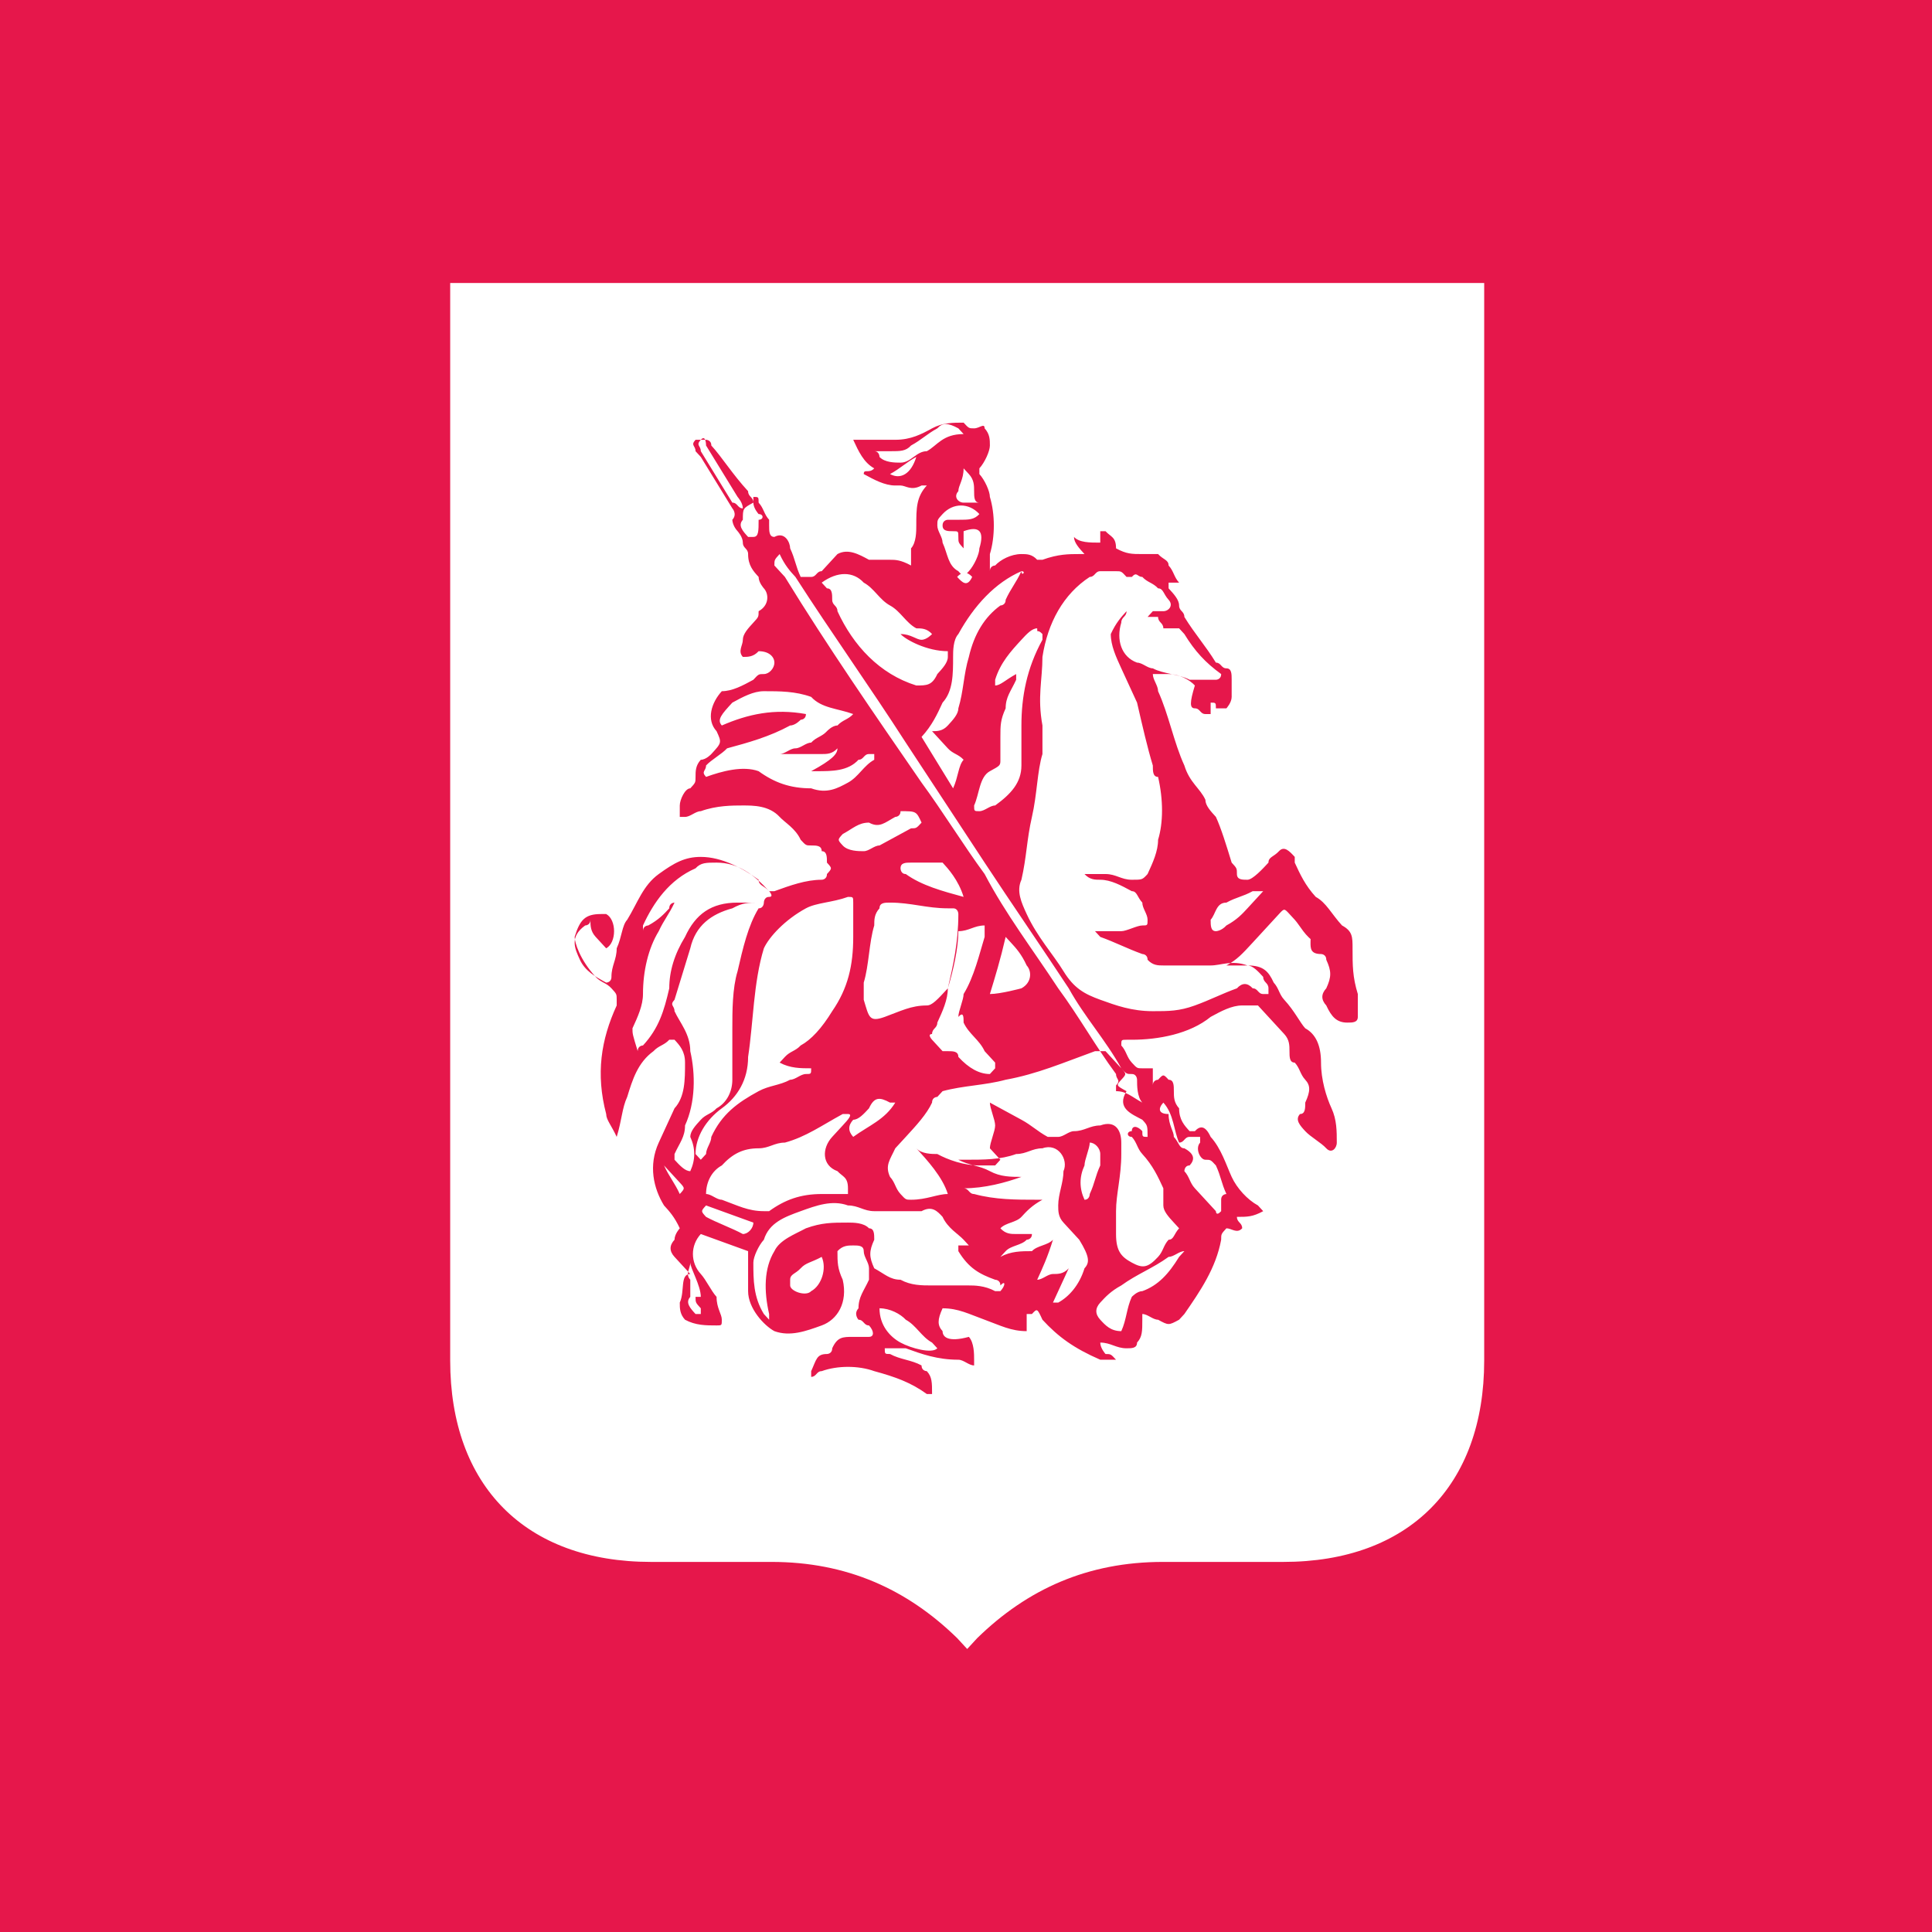
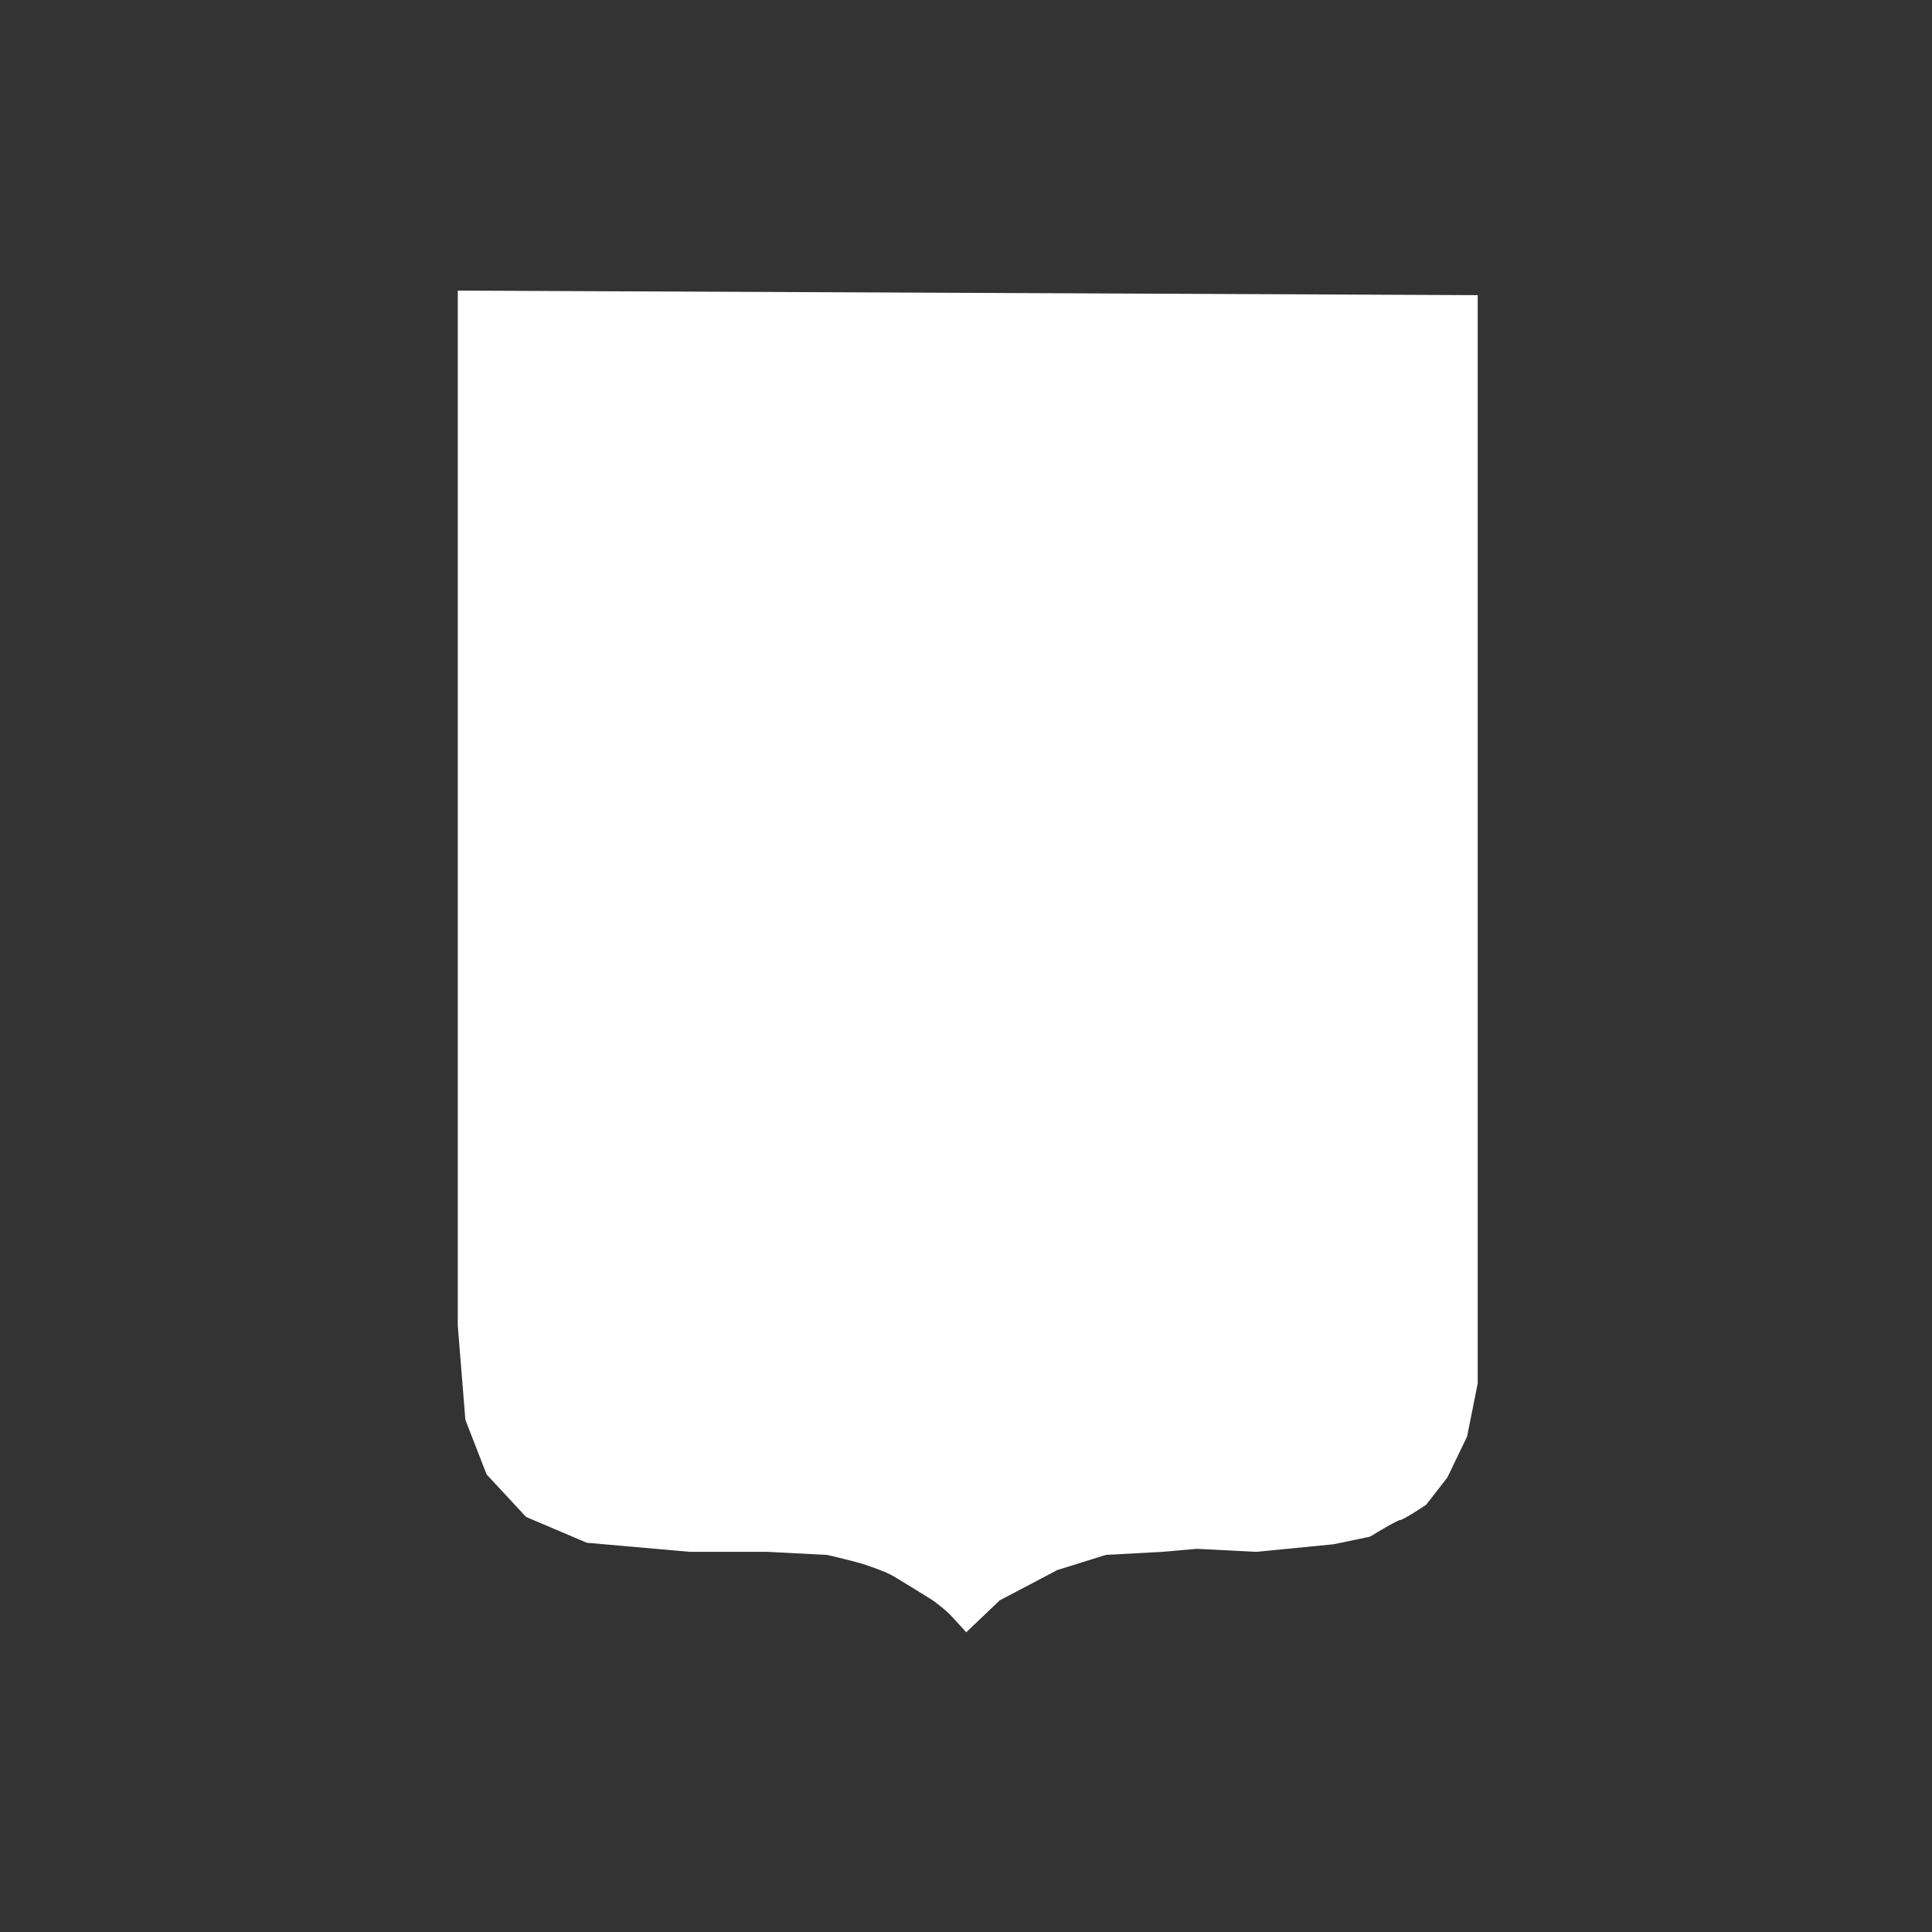
<svg xmlns="http://www.w3.org/2000/svg" width="512" height="512" viewBox="0 0 512 512" fill="none">
  <rect x="0" y="0" width="512" height="512" fill="#333333" stroke="none" />
  <g clip-path="url(#clip0_59_3286)">
-     <path d="M512 0H0V512H512V0Z" fill="#E6174B" />
    <path d="M121.317 351.327V77.012L391.61 78.218V348.11V366.611L388.795 380.69L383.566 391.55L377.935 398.79C375.924 400.13 371.741 402.811 371.097 402.811C370.454 402.811 365.466 405.761 363.053 407.236L353.4 409.247L332.886 411.258L317.2 410.454L307.949 411.258L293.066 412.063L280.195 416.085L264.91 424.13L256.062 432.576C254.855 431.235 252.281 428.393 251.637 427.75C250.833 426.945 248.42 424.934 247.213 424.13C246.006 423.325 238.766 418.901 236.755 417.694C234.744 416.487 229.918 414.878 228.711 414.477L228.71 414.476C227.504 414.074 219.46 412.063 219.057 412.063C218.736 412.063 208.466 411.527 203.37 411.258H182.857L155.506 408.845L139.417 402.007L128.96 390.745L123.329 376.265L121.317 351.327Z" fill="white" />
-     <path d="M119.306 360.561C119.306 393.733 139.259 413.924 172.514 413.924H204.439C224.391 413.924 240.354 421.136 253.656 434.115L256.316 437L258.976 434.115C272.279 421.136 288.241 413.924 308.193 413.924H340.118C373.373 413.924 393.326 393.733 393.326 360.561V75H119.306V360.561ZM124.627 80.769H389.336V359.12C389.336 389.406 372.043 406.713 341.449 406.713H309.524C288.241 406.713 270.949 413.924 257.647 426.904C243.014 413.924 227.051 406.713 205.769 406.713H172.514C141.92 406.713 124.627 389.406 124.627 359.12V80.769Z" fill="white" />
-     <path d="M157.86 258.886C159.253 260.401 160.646 260.401 162.039 261.915C163.432 263.429 163.432 263.429 163.432 264.943C163.432 264.943 163.432 264.943 163.432 266.457C159.253 275.544 157.86 284.628 160.646 295.228C160.646 296.743 162.039 298.257 163.432 301.285C164.824 296.743 164.824 293.714 166.218 290.686C167.611 286.143 169.003 281.6 173.182 278.571C174.576 277.057 175.968 277.057 177.361 275.544C177.361 275.544 177.361 275.544 178.754 275.544C180.147 277.057 181.54 278.571 181.54 281.6C181.54 286.143 181.54 290.685 178.754 293.714C177.361 296.743 175.968 299.771 174.576 302.8C171.79 308.856 173.182 314.913 175.968 319.456C177.361 320.971 178.754 322.485 180.147 325.513C180.147 325.513 178.754 327.028 178.754 328.542C177.361 330.056 177.361 331.57 178.754 333.085L180.147 334.599C181.54 336.113 181.54 336.113 182.932 337.627C180.147 337.627 181.54 342.17 180.147 345.199C180.147 346.713 180.147 348.227 181.54 349.741C184.326 351.255 187.112 351.255 189.898 351.255C191.29 351.255 191.29 351.255 191.29 349.741C191.29 348.227 189.898 346.713 189.898 343.684C188.505 342.17 187.112 339.142 185.719 337.627C182.932 334.599 182.932 330.056 185.719 327.028C189.898 328.542 194.077 330.056 198.255 331.57V333.085C198.255 336.113 198.255 339.142 198.255 342.17C198.255 346.713 202.435 351.255 205.22 352.77C209.398 354.284 213.577 352.77 217.756 351.255C221.935 349.741 224.72 345.199 223.328 339.142C221.935 336.113 221.935 334.599 221.935 331.57C223.328 330.056 224.72 330.056 226.114 330.056C227.507 330.056 228.899 330.056 228.899 331.57C228.899 333.085 230.293 334.599 230.293 336.113C230.293 337.627 230.293 337.627 230.293 339.142C228.899 342.17 227.507 343.684 227.507 346.713C226.114 348.227 227.507 349.741 227.507 349.741C228.899 349.741 228.899 351.255 230.293 351.255C231.685 352.77 231.685 354.284 230.293 354.284C228.899 354.284 227.507 354.284 226.114 354.284C223.328 354.284 221.935 354.284 220.542 357.312C220.542 358.827 219.149 358.827 219.149 358.827C216.363 358.827 216.363 360.341 214.97 363.369V364.883C216.363 364.883 216.363 363.369 217.756 363.369C221.935 361.855 227.507 361.855 231.685 363.369C237.257 364.883 241.436 366.398 245.615 369.427C245.615 369.427 245.615 369.427 247.007 369.427C247.007 366.398 247.007 364.883 245.615 363.369C245.615 363.369 244.223 363.369 244.223 361.855C241.436 360.341 238.65 360.341 235.865 358.827C234.472 358.827 234.471 358.827 234.471 357.312C235.865 357.312 238.65 357.312 240.043 357.312C244.223 358.827 248.401 360.341 253.973 360.341C255.365 360.341 256.758 361.855 258.151 361.855V360.341C258.151 358.827 258.151 355.798 256.758 354.284C251.186 355.798 249.793 354.284 249.793 352.77C248.401 351.255 248.401 349.741 249.793 346.713C253.973 346.713 256.758 348.227 260.937 349.741C265.115 351.255 267.902 352.77 272.081 352.77C272.081 351.255 272.081 349.741 272.081 348.227H273.473C274.866 346.713 274.866 346.713 276.259 349.741C280.438 354.284 284.616 357.312 291.581 360.341C292.974 360.341 294.367 360.341 295.761 360.341C294.367 358.827 294.367 358.827 292.974 358.827C292.974 358.827 291.581 357.312 291.581 355.798C294.367 355.798 295.761 357.312 298.545 357.312C299.939 357.312 301.332 357.312 301.332 355.798C302.725 354.284 302.725 352.77 302.725 349.741V348.227C304.118 348.227 305.511 349.741 306.903 349.741C309.69 351.255 309.69 351.255 312.475 349.741C312.475 349.741 312.475 349.741 313.869 348.227C318.047 342.17 322.226 336.113 323.619 328.542C323.619 327.028 323.619 327.028 325.011 325.513C326.404 325.513 327.798 327.028 329.191 325.513C329.191 323.999 327.798 323.999 327.798 322.485C330.583 322.485 331.977 322.485 334.762 320.971C334.762 320.971 334.762 320.971 333.369 319.456C330.583 317.942 327.798 314.913 326.404 311.885C325.011 308.856 323.619 304.314 320.833 301.285C319.44 298.257 318.047 298.257 316.653 299.771C316.653 299.771 316.653 299.771 315.261 299.771C313.869 298.257 312.475 296.743 312.475 293.714C311.083 292.2 311.083 290.685 311.083 289.172C311.083 287.657 311.083 286.143 309.69 286.143C308.297 284.628 308.297 284.628 306.903 286.143C306.903 286.143 305.511 286.143 305.511 287.657C305.511 286.143 305.511 284.628 305.511 283.114C304.118 283.114 304.118 283.114 302.725 283.114C301.332 283.114 301.332 283.114 299.939 281.6C298.545 280.086 298.545 278.571 297.153 277.057C297.153 275.544 297.153 275.544 298.545 275.544C298.545 275.544 298.545 275.544 299.939 275.544C306.903 275.544 315.261 274.029 320.833 269.486C323.619 267.972 326.404 266.457 329.191 266.457C330.583 266.457 331.977 266.457 333.369 266.457C336.156 269.486 337.548 271 340.334 274.029C341.727 275.544 341.727 277.057 341.727 278.571C341.727 280.086 341.727 281.6 343.12 281.6C344.513 283.114 344.513 284.628 345.906 286.143C347.299 287.657 347.299 289.172 345.906 292.2C345.906 293.714 345.906 295.228 344.513 295.228C343.12 296.743 344.513 298.257 345.906 299.771C347.299 301.285 350.084 302.8 351.477 304.314C352.87 305.828 354.263 304.314 354.263 302.8C354.263 299.771 354.263 296.743 352.87 293.714C351.477 290.685 350.085 286.143 350.085 281.6C350.085 277.057 348.691 274.029 345.906 272.514C344.513 271 343.12 267.973 340.334 264.943C338.941 263.429 338.941 261.915 337.548 260.401C336.156 257.372 334.762 255.858 330.583 255.858C329.191 255.858 327.798 255.858 326.404 255.858H325.011C327.798 254.344 329.191 252.829 331.977 249.801C334.762 246.773 336.156 245.258 338.941 242.23C340.334 240.716 340.334 240.716 341.727 242.23L343.12 243.744C344.513 245.258 345.906 248.287 348.691 249.801C347.299 246.773 347.299 248.287 347.299 249.801C347.299 251.315 347.299 252.829 350.085 252.829C350.085 252.829 351.477 252.829 351.477 254.344C352.87 257.372 352.87 258.886 351.477 261.915C350.084 263.429 350.084 264.943 351.477 266.457C352.87 269.486 354.263 271 357.049 271C358.441 271 359.835 271 359.835 269.486C359.835 267.972 359.835 266.457 359.835 263.429C358.441 258.886 358.441 255.858 358.441 251.315C358.441 248.287 358.441 246.773 355.656 245.258C352.87 242.23 351.477 239.201 348.691 237.686C345.906 234.659 344.513 231.629 343.12 228.602V227.088C341.727 225.573 340.334 224.058 338.941 225.573C337.548 227.088 336.156 227.088 336.156 228.602C334.762 230.115 331.977 233.145 330.583 233.145C329.191 233.145 327.798 233.145 327.798 231.629C327.798 230.115 327.798 230.115 326.404 228.602C325.011 224.058 323.619 219.516 322.226 216.487C320.833 214.973 319.44 213.459 319.44 211.945C318.047 208.916 315.261 207.402 313.869 202.859C311.083 196.802 309.69 189.231 306.903 183.174C306.903 181.66 305.511 180.146 305.511 178.631C306.903 178.631 308.297 178.631 309.69 178.631C312.475 178.631 315.261 180.146 316.653 181.66C315.261 186.203 315.261 187.717 316.653 187.717C318.047 187.717 318.047 189.231 319.44 189.231H320.833V187.717C320.833 187.717 320.833 187.717 320.833 186.203C322.226 186.203 322.226 186.203 322.226 187.717C323.619 187.717 325.011 187.717 325.011 187.717C325.011 187.717 326.404 186.203 326.404 184.688C326.404 183.174 326.404 181.66 326.404 180.146C326.404 178.631 326.404 177.117 325.011 177.117C323.619 177.117 323.619 175.603 322.226 175.603C319.44 171.06 316.653 168.031 313.869 163.489C313.869 161.974 312.475 161.975 312.475 160.46C312.475 158.946 311.083 157.432 309.69 155.918C309.69 155.918 309.69 155.918 309.69 154.403C311.083 154.403 311.083 154.403 312.475 154.403C311.083 152.889 311.083 151.375 309.69 149.861C309.69 148.347 308.297 148.347 306.903 146.832C305.511 146.832 304.118 146.832 302.725 146.832C299.939 146.832 298.545 146.832 295.761 145.318C295.761 142.29 294.367 142.29 292.974 140.775H291.581C291.581 142.29 291.581 142.29 291.581 143.804C288.795 143.804 286.01 143.804 284.616 142.29C284.616 143.804 286.01 145.318 287.403 146.832C286.01 146.832 286.01 146.832 286.01 146.832C283.223 146.832 280.438 146.832 276.259 148.347H274.866C273.473 146.832 272.081 146.832 270.687 146.832C267.902 146.832 265.115 148.347 263.723 149.861C263.723 149.861 262.33 149.861 262.33 151.375C262.33 149.861 262.33 148.347 262.33 146.832C263.723 142.29 263.723 136.232 262.33 131.689C262.33 130.175 260.937 127.147 259.544 125.632C259.544 125.632 259.544 125.632 259.544 124.118C260.937 122.604 262.33 119.575 262.33 118.062C262.33 116.547 262.33 115.033 260.937 113.519C260.937 112.004 259.544 113.519 258.151 113.519C256.758 113.519 256.758 113.519 255.365 112.004C252.579 112.004 249.793 112.004 247.007 113.519C244.223 115.033 241.436 116.547 237.257 116.547C234.471 116.547 231.685 116.547 228.899 116.547C227.507 116.547 227.507 116.547 226.114 116.547C227.507 119.575 228.899 122.604 231.685 124.118C230.293 125.632 228.899 124.118 228.899 125.632C231.685 127.147 234.471 128.661 237.257 128.661C238.65 128.661 238.65 128.661 238.65 128.661C240.043 128.661 241.436 130.175 244.223 128.661H245.615C242.829 131.689 242.828 134.719 242.828 139.261C242.828 140.775 242.828 143.804 241.436 145.318C241.436 146.832 241.436 146.832 241.436 148.347V149.861C238.65 148.347 237.257 148.347 235.865 148.347C234.472 148.347 234.471 148.347 233.078 148.347C231.685 148.347 230.293 148.347 230.293 148.347C227.507 146.832 224.72 145.318 221.935 146.832C220.542 148.347 219.149 149.861 217.756 151.375C216.363 151.375 216.363 152.889 214.97 152.889C213.577 152.889 213.577 152.889 212.185 152.889C210.791 149.861 210.791 148.347 209.398 145.318C209.398 143.804 208.006 140.775 205.22 142.29C203.827 142.29 203.827 140.775 203.827 139.261V137.746C202.435 136.232 202.435 134.719 201.041 133.204C201.041 131.689 201.041 131.689 199.648 131.689C199.648 133.204 199.648 133.204 199.648 133.204C199.648 134.719 201.041 136.232 201.041 136.232C202.435 136.232 202.435 137.746 201.041 137.746C201.041 140.775 201.041 142.29 199.648 142.29H198.255C196.862 140.775 195.469 139.261 196.862 137.746C196.862 134.719 196.862 134.719 199.648 133.204C199.648 131.689 198.255 131.689 198.255 130.175C194.077 125.632 191.29 121.09 188.505 118.062C188.505 116.547 187.112 116.547 187.112 116.547C185.719 116.547 184.326 116.547 184.326 116.547C182.932 118.062 184.326 118.062 184.326 119.575L185.719 121.09C188.505 125.632 191.29 130.175 194.077 134.719C194.077 134.719 195.469 136.232 194.077 137.746C194.077 137.746 194.077 139.261 195.469 140.775C195.469 140.775 196.862 142.29 196.862 143.804C196.862 145.318 198.255 145.318 198.255 146.832C198.255 149.861 199.648 151.375 201.041 152.889C201.041 154.403 202.434 155.918 202.434 155.918C203.827 157.432 203.827 160.46 201.041 161.974C201.041 163.489 201.041 163.489 199.648 165.003C198.255 166.517 196.862 168.031 196.862 169.546C196.862 171.06 195.469 172.574 196.862 174.089C198.255 174.089 199.648 174.089 201.041 172.574C203.827 172.574 205.22 174.089 205.22 175.603C205.22 177.117 203.827 178.631 202.434 178.631C201.041 178.631 201.041 178.631 199.648 180.146C196.862 181.66 194.077 183.174 191.29 183.174C188.505 186.203 187.112 190.745 189.898 193.774C191.29 196.802 191.29 196.802 188.505 199.831C188.505 199.831 187.112 201.345 185.719 201.345C184.326 202.859 184.326 204.374 184.326 205.888C184.326 207.402 184.326 207.402 182.932 208.916C181.54 208.916 180.147 211.945 180.147 213.459C180.147 214.973 180.147 214.973 180.147 216.487C181.54 216.487 181.54 216.487 181.54 216.487C182.932 216.487 184.326 214.973 185.719 214.973C189.898 213.459 194.077 213.459 196.862 213.459C199.648 213.459 203.827 213.459 206.613 216.487C208.006 218.002 210.791 219.516 212.185 222.545C213.577 224.058 213.577 224.058 214.97 224.058C216.363 224.058 217.756 224.058 217.756 225.573C219.149 225.573 219.149 227.088 219.149 228.602C220.542 230.115 220.542 230.115 219.149 231.629C219.149 233.145 217.756 233.145 217.756 233.145C213.577 233.145 209.398 234.659 205.22 236.172C203.827 236.172 203.827 236.172 203.827 236.172C202.435 234.659 201.041 234.659 201.041 233.145C196.862 230.115 191.29 227.088 185.719 227.088C181.54 227.088 178.754 228.602 174.576 231.629C170.397 234.659 169.003 239.201 166.218 243.744C164.824 245.258 164.824 248.287 163.432 251.315C163.432 254.344 162.039 255.858 162.039 258.886C162.039 260.401 160.646 260.401 160.646 260.401C157.86 258.886 155.074 257.372 153.681 254.344C152.289 251.315 150.895 248.287 155.074 245.258C155.074 245.258 156.468 245.258 156.468 243.744C156.468 245.258 156.468 246.773 157.86 248.287C159.253 249.801 159.253 249.801 160.646 251.315C163.432 249.801 163.432 243.744 160.646 242.23H159.253C155.074 242.23 153.681 243.744 152.289 248.287C152.289 249.801 153.681 254.344 157.86 258.886ZM194.077 133.204C191.29 128.661 188.505 124.118 185.719 119.575C185.719 118.062 184.326 118.062 185.719 116.547C187.112 115.033 187.112 118.062 187.112 118.062C189.898 122.604 192.683 127.147 195.469 131.689C195.469 131.689 196.862 133.204 196.862 134.719C195.469 134.719 195.469 133.204 194.077 133.204ZM180.147 316.428C178.754 313.399 177.361 311.885 175.968 308.856L177.361 310.371C178.754 311.885 178.754 311.885 180.147 313.399C181.54 314.913 181.54 314.913 180.147 316.428ZM185.719 343.684C184.326 343.684 184.326 343.684 184.326 343.684C184.326 345.199 184.326 345.199 185.719 346.713V348.227H184.326C182.932 346.713 181.54 345.199 182.932 343.684C182.932 342.17 182.932 340.656 182.932 339.142C181.54 337.627 182.932 336.113 182.932 334.599C182.932 336.113 185.719 340.656 185.719 343.684ZM182.932 310.371C181.54 310.371 180.147 308.856 178.754 307.342V305.828C180.147 302.8 181.54 301.285 181.54 298.257C184.326 292.2 184.326 284.628 182.932 278.571C182.932 274.029 180.147 271 178.754 267.973C178.754 266.457 177.361 266.457 178.754 264.943C180.147 260.401 181.54 255.858 182.932 251.315C184.326 245.258 188.505 242.23 194.077 240.716C196.862 239.201 198.255 239.201 201.041 239.201H202.434C202.434 239.201 202.435 240.716 201.041 240.716C198.255 245.258 196.862 251.315 195.469 257.372C194.077 261.915 194.077 267.972 194.077 272.514C194.077 274.029 194.077 277.057 194.077 278.571C194.077 281.6 194.077 283.114 194.077 286.143C194.077 289.172 192.683 292.2 189.898 293.714C188.505 295.228 187.112 295.228 185.719 296.743C184.326 298.257 182.932 299.771 182.932 301.285C184.326 304.314 184.326 307.342 182.932 310.371ZM196.862 327.028C194.077 325.513 189.898 323.999 187.112 322.485C185.719 320.971 185.719 320.971 187.112 319.456C191.29 320.971 195.469 322.485 199.648 323.999C199.648 325.513 198.255 327.028 196.862 327.028ZM255.365 271C256.758 274.029 259.544 275.544 260.937 278.571C262.33 280.086 262.33 280.086 263.723 281.6V283.114L262.33 284.628C259.544 284.628 256.758 283.114 253.973 280.086C253.973 278.571 252.579 278.571 251.186 278.571H249.793C248.401 277.057 248.401 277.057 247.007 275.544C247.007 275.544 245.615 274.029 247.007 274.029C247.007 272.514 248.401 272.514 248.401 271C249.793 267.972 251.186 264.943 251.186 261.915C252.579 257.372 253.973 251.315 253.973 246.773C256.758 246.773 258.151 245.258 260.937 245.258C260.937 246.773 260.937 246.773 260.937 248.287C259.544 252.829 258.151 258.886 255.365 263.429C255.365 264.943 253.973 267.972 253.973 269.486C255.365 267.972 255.365 269.486 255.365 271ZM262.33 263.429C263.723 258.886 265.115 254.344 266.508 248.287L267.902 249.801C269.295 251.315 270.687 252.829 272.081 255.858C273.473 257.372 273.473 260.401 270.687 261.915C270.687 261.915 265.115 263.429 262.33 263.429ZM245.615 266.457C241.436 266.457 238.65 267.972 234.471 269.486C230.293 271 230.293 269.487 228.899 264.943C228.899 263.429 228.899 261.915 228.899 260.401C230.293 255.858 230.293 249.801 231.685 245.258C231.685 243.744 231.685 242.23 233.078 240.716C233.078 239.201 234.472 239.201 235.865 239.201C241.436 239.201 245.615 240.716 251.186 240.716H252.579C253.973 240.716 253.973 242.23 253.973 242.23C253.973 249.801 252.579 255.858 251.186 261.915C248.401 264.943 247.007 266.457 245.615 266.457ZM255.365 237.686C249.793 236.172 244.223 234.659 240.043 231.629C238.65 231.629 238.65 230.115 238.65 230.115C238.65 228.602 240.043 228.602 241.436 228.602C244.222 228.602 245.615 228.602 248.401 228.602H249.793C251.186 230.115 253.973 233.145 255.365 237.686ZM241.436 219.516C238.65 221.031 235.865 222.545 233.078 224.058C231.685 224.058 230.293 225.573 228.899 225.573C227.507 225.573 224.72 225.573 223.328 224.058C221.935 222.545 221.935 222.545 223.328 221.031C226.114 219.516 227.507 218.002 230.293 218.002C233.078 219.516 234.471 218.002 237.257 216.487C237.257 216.487 238.65 216.487 238.65 214.973C242.828 214.973 242.828 214.973 244.223 218.002C242.828 219.516 242.828 219.516 241.436 219.516ZM230.293 293.714C231.685 290.685 233.078 290.686 235.865 292.2C235.865 292.2 235.865 292.2 237.257 292.2C234.471 296.743 230.293 298.257 226.114 301.285C224.72 299.771 224.72 298.257 226.114 296.743C227.507 296.743 228.899 295.228 230.293 293.714ZM223.328 298.257C221.935 299.771 220.542 301.285 220.542 301.285C217.756 304.314 217.756 308.856 221.935 310.371C223.328 311.885 224.72 311.885 224.72 314.913V316.428C221.935 316.428 219.149 316.428 217.756 316.428C212.185 316.428 208.006 317.942 203.827 320.971H202.434C198.255 320.971 195.469 319.456 191.29 317.942C189.898 317.942 188.505 316.428 187.112 316.428C187.112 313.399 188.505 310.371 191.29 308.856C194.077 305.828 196.862 304.314 201.041 304.314C203.827 304.314 205.22 302.8 208.006 302.8C213.577 301.285 217.756 298.257 223.328 295.228C223.328 295.228 223.328 295.228 224.72 295.228C226.114 295.228 224.72 296.743 223.328 298.257ZM214.97 342.17C213.577 343.684 209.398 342.17 209.398 340.656V339.142C209.398 337.627 210.791 337.627 212.185 336.113C213.577 334.599 214.97 334.599 217.756 333.085C219.149 336.113 217.756 340.656 214.97 342.17ZM248.401 357.312C247.007 358.827 241.436 357.312 238.65 355.798C235.865 354.284 233.078 351.255 233.078 346.713C235.865 346.713 238.65 348.227 240.043 349.741C242.828 351.255 244.223 354.284 247.007 355.798L248.401 357.312ZM265.115 342.17H263.723C260.937 340.656 258.151 340.656 256.758 340.656C253.973 340.656 249.793 340.656 247.007 340.656C244.223 340.656 241.436 340.656 238.65 339.142C235.865 339.142 234.472 337.627 231.685 336.113C230.293 333.085 230.293 331.57 231.685 328.542C231.685 327.028 231.685 325.513 230.293 325.513C228.899 323.999 226.114 323.999 224.72 323.999C220.542 323.999 217.756 323.999 213.577 325.513C210.791 327.028 206.613 328.542 205.22 331.57C202.435 336.113 202.435 342.17 203.827 348.227V349.741L202.434 348.227C199.648 343.684 199.648 339.142 199.648 334.599C199.648 333.085 201.041 330.056 202.434 328.542C203.827 323.999 208.006 322.485 212.185 320.971C216.363 319.456 220.542 317.942 224.72 319.456C227.507 319.456 228.899 320.971 231.685 320.971C235.865 320.971 238.65 320.971 242.828 320.971H244.223C247.007 319.456 248.401 320.971 249.793 322.485C251.186 325.513 253.973 327.028 255.365 328.542L256.758 330.056C255.365 330.056 255.365 330.056 253.973 330.056V331.57C256.758 336.113 259.544 337.627 263.723 339.142C263.723 339.142 265.115 339.142 265.115 340.656C266.509 339.142 266.509 340.656 265.115 342.17ZM287.403 336.113C286.01 340.656 283.223 343.684 280.438 345.199C280.438 345.199 280.438 345.199 279.045 345.199C280.438 342.17 281.831 339.142 283.223 336.113C281.831 337.627 280.438 337.627 279.045 337.627C277.653 337.627 276.259 339.142 274.866 339.142C276.259 336.113 277.653 333.085 279.045 328.542C277.653 330.056 274.866 330.056 273.473 331.57C270.687 331.57 267.902 331.57 265.115 333.085L266.508 331.57C267.902 330.056 270.687 330.056 272.081 328.542C272.081 328.542 273.473 328.542 273.473 327.028C272.081 327.028 270.687 327.028 269.295 327.028C267.902 327.028 266.509 327.028 265.115 325.513C266.509 323.999 269.295 323.999 270.687 322.485C272.081 320.971 273.473 319.456 276.259 317.942C274.866 317.942 274.866 317.942 274.866 317.942C269.295 317.942 263.723 317.942 258.151 316.428C256.758 316.428 256.758 314.913 255.365 314.913C260.937 314.913 266.508 313.399 270.687 311.885C267.902 311.885 265.115 311.885 262.33 310.371C259.544 308.856 256.758 308.856 253.973 307.342H255.365C260.937 307.342 265.115 307.342 269.295 305.828C272.081 305.828 273.473 304.314 276.259 304.314C280.438 302.8 283.223 307.342 281.831 310.371C281.831 313.399 280.438 316.428 280.438 319.456C280.438 320.971 280.438 322.485 281.831 323.999C283.223 325.513 284.616 327.028 286.01 328.542C288.795 333.085 288.795 334.599 287.403 336.113ZM287.403 308.856C287.403 307.342 288.795 304.314 288.795 302.8C290.189 302.8 291.581 304.314 291.581 305.828C291.581 307.342 291.581 307.342 291.581 308.856C290.189 311.885 290.189 313.399 288.795 316.428C288.795 316.428 288.795 317.942 287.403 317.942C286.01 314.913 286.01 311.885 287.403 308.856ZM312.475 333.085C309.69 337.627 306.903 340.656 302.725 342.17C301.332 342.17 299.939 343.684 299.939 343.684C298.545 346.713 298.545 349.741 297.153 352.77C294.367 352.77 292.974 351.255 291.581 349.741C290.189 348.227 290.189 346.713 291.581 345.199C292.974 343.684 294.367 342.17 297.153 340.656C301.332 337.627 305.511 336.113 309.69 333.085C311.083 333.085 312.475 331.57 313.869 331.57C313.869 331.57 313.869 331.57 312.475 333.085ZM308.297 292.2C311.083 295.228 311.083 299.771 312.475 302.8C313.869 302.8 313.869 301.285 315.261 301.285C316.653 301.285 316.653 301.285 318.047 301.285V302.8C316.653 304.314 318.047 307.342 319.44 307.342C320.833 307.342 320.833 307.342 322.226 308.856C323.619 311.885 323.619 313.399 325.011 316.428C325.011 316.428 323.619 316.428 323.619 317.942C323.619 319.456 323.619 319.456 323.619 320.971C322.226 322.485 322.226 320.971 322.226 320.971C320.833 319.456 318.047 316.428 316.653 314.913C315.261 313.399 315.261 311.885 313.869 310.371C313.869 310.371 313.869 308.856 315.261 308.856C316.653 307.342 316.653 305.828 313.869 304.314C312.475 304.314 312.475 302.8 311.083 301.285C311.083 299.771 309.69 298.257 309.69 295.228C306.903 295.228 306.903 293.714 308.297 292.2ZM302.725 296.743C304.118 298.257 304.118 298.257 304.118 301.285C302.725 301.285 302.725 301.285 302.725 299.771C301.332 298.257 299.939 298.257 299.939 299.771C298.545 299.771 298.545 301.285 299.939 301.285C301.332 302.8 301.332 304.314 302.725 305.828C305.511 308.856 306.903 311.885 308.297 314.913C308.297 316.428 308.297 317.942 308.297 319.456C308.297 320.971 309.69 322.485 311.083 323.999C311.083 323.999 311.083 323.999 312.475 325.513C311.083 327.028 311.083 328.542 309.69 328.542C308.297 330.056 308.297 331.57 306.903 333.085C304.118 336.113 302.725 336.113 299.939 334.599C297.153 333.085 295.761 331.57 295.761 327.028C295.761 325.513 295.761 322.485 295.761 320.971C295.761 316.428 297.153 311.885 297.153 305.828C297.153 304.314 297.153 304.314 297.153 302.8C297.153 299.771 295.761 296.743 291.581 298.257C288.795 298.257 287.403 299.771 284.616 299.771C283.223 299.771 281.831 301.285 280.438 301.285C279.045 301.285 279.045 301.285 277.653 301.285C274.866 299.771 273.473 298.257 270.687 296.743C267.902 295.228 265.115 293.714 262.33 292.2C262.33 293.714 263.723 296.743 263.723 298.257C263.723 299.771 262.33 302.8 262.33 304.314C262.33 304.314 262.33 304.314 263.723 305.828L265.115 307.342L263.723 308.856C262.33 308.856 260.937 308.856 259.544 308.856C255.365 308.856 251.186 307.342 248.401 305.828C247.007 305.828 244.222 305.828 242.828 304.314C245.615 307.342 249.793 311.885 251.186 316.428C248.401 316.428 245.615 317.942 241.436 317.942C240.043 317.942 240.043 317.942 238.65 316.428C237.257 314.913 237.257 313.399 235.865 311.885C234.472 308.856 235.865 307.342 237.257 304.314C238.65 302.8 238.65 302.8 240.043 301.285C242.828 298.257 245.615 295.228 247.007 292.2C247.007 290.686 248.401 290.686 248.401 290.686L249.793 289.172C255.365 287.657 260.937 287.657 266.508 286.143C274.866 284.628 281.831 281.6 290.189 278.571C291.581 278.571 291.581 278.571 292.974 278.571C294.367 280.086 295.761 281.601 297.153 283.114C298.545 284.628 298.545 284.628 297.153 286.143C295.761 287.657 295.761 287.657 298.545 289.172C295.761 293.714 299.939 295.228 302.725 296.743ZM320.833 243.744C322.226 242.23 322.226 239.201 325.011 239.201C327.798 237.686 329.191 237.686 331.977 236.172C333.369 236.172 333.369 236.172 334.762 236.172C333.369 237.686 331.977 239.201 330.583 240.716C329.191 242.23 327.798 243.744 325.011 245.258C323.619 246.773 322.226 246.773 322.226 246.773C320.833 246.773 320.833 245.258 320.833 243.744ZM276.259 174.089C277.653 165.003 281.831 157.432 288.795 152.889C290.189 152.889 290.189 151.375 291.581 151.375C292.974 151.375 294.367 151.375 295.761 151.375C297.153 151.375 297.153 151.375 298.545 152.889C299.939 152.889 299.939 152.889 299.939 152.889C301.332 151.375 301.332 152.889 302.725 152.889C304.118 154.403 305.511 154.403 306.903 155.918C308.297 155.918 308.297 157.432 309.69 158.946C311.083 160.46 309.689 161.974 308.297 161.974C306.903 161.974 306.903 161.974 305.511 161.974C305.511 161.974 305.511 161.974 304.118 163.489H305.511H306.903C306.903 165.003 308.297 165.003 308.297 166.517C308.297 166.517 309.69 166.517 311.083 166.517H312.475C312.475 166.517 312.475 166.517 313.869 168.031C316.653 172.574 319.44 175.603 323.619 178.631C323.619 180.146 322.226 180.146 322.226 180.146C320.833 180.146 318.047 180.146 316.653 180.146H315.261C312.475 178.631 308.297 178.631 305.511 177.117C304.118 177.117 302.725 175.603 301.332 175.603C297.153 174.089 295.761 169.546 297.153 165.003C297.153 163.489 298.545 163.489 298.545 161.974C297.153 163.489 295.761 165.003 294.367 168.031C294.367 171.06 295.761 174.089 297.153 177.117C298.545 180.146 299.939 183.174 301.332 186.203C302.725 192.26 304.118 198.317 305.511 202.859C305.511 204.374 305.511 205.888 306.903 205.888C308.297 211.945 308.297 218.001 306.903 222.545C306.903 225.573 305.511 228.602 304.118 231.629C302.725 233.145 302.725 233.145 299.939 233.145C297.153 233.145 295.761 231.629 292.974 231.629C291.581 231.629 288.795 231.629 287.403 231.629C288.795 233.145 290.189 233.145 291.581 233.145C294.367 233.145 297.153 234.659 299.939 236.172C301.332 236.172 301.332 237.686 302.725 239.201C302.725 240.716 304.118 242.23 304.118 243.744C304.118 245.258 304.118 245.258 302.725 245.258C301.332 245.258 298.545 246.773 297.153 246.773C294.367 246.773 292.974 246.773 290.189 246.773L291.581 248.287C295.761 249.801 298.545 251.315 302.725 252.829C302.725 252.829 304.118 252.829 304.118 254.344C305.511 255.858 306.903 255.858 308.297 255.858C312.475 255.858 316.653 255.858 320.833 255.858C323.619 255.858 326.404 254.344 330.583 255.858C331.977 255.858 333.369 257.372 334.762 258.886C334.762 260.401 336.156 260.401 336.156 261.915V263.429H334.762C333.369 263.429 333.369 261.915 331.977 261.915C330.583 260.401 329.191 260.401 327.798 261.915C323.619 263.429 320.833 264.943 316.653 266.457C312.475 267.972 309.689 267.973 305.511 267.973C299.939 267.973 295.761 266.457 291.581 264.943C287.403 263.429 284.616 261.915 281.831 257.372C279.045 252.829 274.866 248.287 272.081 242.23C270.687 239.201 269.295 236.172 270.687 233.145C272.081 227.088 272.081 222.545 273.473 216.487C274.866 210.43 274.866 204.374 276.259 199.831C276.259 196.802 276.259 193.774 276.259 192.26C274.866 184.688 276.259 180.146 276.259 174.089ZM276.259 168.031V169.546C272.081 177.117 270.687 184.688 270.687 192.26C270.687 195.288 270.687 199.831 270.687 202.859C270.687 207.402 267.902 210.43 263.723 213.459C262.33 213.459 260.937 214.973 259.544 214.973C258.151 214.973 258.151 214.973 258.151 213.459C259.544 210.43 259.544 205.888 262.33 204.374C265.115 202.859 265.115 202.859 265.115 201.345C265.115 199.831 265.115 198.317 265.115 195.288C265.115 192.26 265.115 190.746 266.508 187.717C266.508 184.688 267.902 183.174 269.295 180.146C269.295 180.146 269.295 180.146 269.295 178.631C266.508 180.146 265.115 181.66 263.723 181.66V180.146C265.115 175.603 267.902 172.574 270.687 169.546C272.081 168.031 273.473 166.517 274.866 166.517C274.866 168.031 274.866 166.517 276.259 168.031ZM270.687 151.375C272.081 151.375 270.687 152.889 270.687 151.375C269.295 154.403 267.902 155.918 266.508 158.946C266.508 160.46 265.115 160.46 265.115 160.46C260.937 163.489 258.151 168.031 256.758 174.089C255.365 178.631 255.365 183.174 253.973 187.717C253.973 189.231 252.579 190.745 251.186 192.26C249.793 193.774 248.401 193.774 247.007 193.774C248.401 195.288 249.793 196.802 251.186 198.317C252.579 199.831 253.973 199.831 255.365 201.345C253.973 202.859 253.973 205.888 252.579 208.916C249.793 204.374 247.007 199.831 244.223 195.288C247.007 192.26 248.401 189.231 249.793 186.203C252.579 183.174 252.579 178.631 252.579 174.089C252.579 172.574 252.579 169.546 253.973 168.031C258.151 160.46 263.723 154.403 270.687 151.375ZM252.579 140.775C253.973 140.775 253.973 140.775 253.973 142.29C253.973 143.804 253.973 143.804 255.365 145.318C255.365 143.804 255.365 142.29 255.365 140.775C259.544 139.261 260.937 140.775 259.544 145.318C259.544 146.832 258.151 149.861 256.758 151.375C255.365 152.889 255.365 152.889 253.973 151.375C251.186 149.861 251.186 146.832 249.793 143.804C249.793 142.29 248.401 140.775 248.401 139.261C248.401 137.746 248.401 137.746 249.793 136.232C252.579 133.204 256.758 133.204 259.544 136.232C258.151 137.746 256.758 137.746 253.973 137.746C252.579 137.746 252.579 137.746 251.186 137.746C251.186 137.746 249.793 137.746 249.793 139.261C249.793 140.775 251.186 140.775 252.579 140.775ZM256.758 125.632C258.151 127.147 258.151 128.661 258.151 130.175C258.151 131.689 258.151 133.204 259.544 133.204C258.151 133.204 256.758 133.204 255.365 133.204C253.973 133.204 252.579 131.689 253.973 130.175C253.973 128.661 255.365 127.147 255.365 124.118C255.365 124.118 255.365 124.118 256.758 125.632ZM235.865 125.632C238.65 124.118 240.043 122.604 242.828 121.09C241.436 125.632 238.65 127.147 235.865 125.632ZM245.615 119.575C242.829 119.575 241.436 122.604 238.65 122.604C237.257 122.604 234.471 122.604 233.078 121.09C233.078 121.09 233.078 119.575 231.685 119.575C233.078 119.575 234.472 119.575 235.865 119.575C238.65 119.575 240.043 119.575 241.436 118.062C244.222 116.547 245.615 115.033 248.401 113.519C249.793 112.004 251.186 112.004 253.973 113.519C253.973 113.519 253.973 113.519 255.365 115.033C249.793 115.033 248.401 118.062 245.615 119.575ZM228.899 154.403C231.685 155.918 233.078 158.946 235.865 160.46C238.65 161.975 240.043 165.003 242.828 166.517C244.222 166.517 245.615 166.517 247.007 168.031C247.007 168.031 245.615 169.546 244.223 169.546C242.828 169.546 241.436 168.031 238.65 168.031C240.043 169.546 245.615 172.574 251.186 172.574V174.089C251.186 175.603 249.793 177.117 248.401 178.631C247.007 181.66 245.615 181.66 242.828 181.66C233.078 178.631 226.114 171.06 221.935 161.974C221.935 160.46 220.542 160.46 220.542 158.946C220.542 157.432 220.542 155.918 219.149 155.918C219.149 155.918 219.149 155.918 217.756 154.403C221.935 151.375 226.114 151.375 228.899 154.403ZM206.613 146.832C208.006 149.861 209.398 151.375 210.791 152.889C220.542 168.031 230.293 181.66 240.043 196.802C247.007 207.402 253.973 218.001 260.937 228.602C267.902 239.201 276.259 251.315 283.223 261.915C287.403 269.486 292.974 275.544 297.153 283.114C298.545 284.628 298.545 284.628 299.939 284.628C301.332 284.628 301.332 286.143 301.332 286.143C301.332 287.657 301.332 290.686 302.725 292.2C299.939 290.686 298.545 289.172 295.761 289.172V287.657C297.153 286.143 295.761 286.143 295.761 284.628C290.189 277.057 286.01 269.486 280.438 261.915C273.473 251.315 266.508 242.23 260.937 231.629C255.365 224.058 249.793 214.973 244.223 207.402C231.685 189.231 219.149 171.06 208.006 152.889C206.613 151.375 206.613 151.375 205.22 149.861C205.22 148.347 205.22 148.347 206.613 146.832ZM214.97 208.916C209.398 208.916 205.22 207.402 201.041 204.374C196.862 202.859 191.29 204.374 187.112 205.888C185.719 204.374 187.112 204.374 187.112 202.859C188.505 201.345 191.29 199.831 192.683 198.317C198.255 196.802 203.827 195.288 209.398 192.26C210.791 192.26 212.185 190.745 212.185 190.745C212.185 190.745 213.577 190.745 213.577 189.231C205.22 187.717 198.255 189.231 191.29 192.26C189.898 190.745 191.29 189.231 194.077 186.203C196.862 184.688 199.648 183.174 202.434 183.174C206.613 183.174 210.791 183.174 214.97 184.688C217.756 187.717 221.935 187.717 226.114 189.231C224.72 190.745 223.328 190.745 221.935 192.26C220.542 192.26 219.149 193.774 219.149 193.774C217.756 195.288 216.363 195.288 214.97 196.802C213.577 196.802 212.185 198.317 210.791 198.317C209.398 198.317 208.006 199.831 206.613 199.831C208.006 199.831 209.398 199.831 209.398 199.831C210.791 199.831 212.185 199.831 213.577 199.831C214.97 199.831 216.363 199.831 217.756 199.831C219.149 199.831 220.542 199.831 221.935 198.317C221.935 199.831 220.542 201.345 214.97 204.374C214.97 204.374 214.97 204.374 216.363 204.374C220.542 204.374 224.72 204.374 227.507 201.345C228.899 201.345 228.899 199.831 230.293 199.831H231.685V201.345C228.899 202.859 227.507 205.888 224.72 207.402C221.935 208.916 219.149 210.43 214.97 208.916ZM213.577 240.716C216.363 239.201 220.542 239.201 224.72 237.686C226.114 237.686 226.114 237.686 226.114 239.201C226.114 242.23 226.114 245.258 226.114 248.287C226.114 255.858 224.72 261.915 220.542 267.973C217.756 272.514 214.97 275.544 212.185 277.057C210.791 278.571 209.398 278.571 208.006 280.086L206.613 281.6C209.398 283.114 212.185 283.114 214.97 283.114C214.97 284.628 214.97 284.628 213.577 284.628C212.185 284.628 210.791 286.143 209.398 286.143C206.613 287.657 203.827 287.657 201.041 289.172C195.469 292.2 191.29 295.228 188.505 301.285C188.505 302.8 187.112 304.314 187.112 305.828L185.719 307.342L184.326 305.828C184.326 301.285 187.112 296.743 191.29 293.714C195.469 290.685 198.255 286.143 198.255 280.086C199.648 271 199.648 260.401 202.434 251.315C203.827 248.287 208.006 243.744 213.577 240.716ZM167.611 272.514C169.003 269.487 170.397 266.457 170.397 263.429C170.397 257.372 171.79 251.315 174.576 246.773C175.968 243.744 177.361 242.23 178.754 239.201C178.754 239.201 177.361 239.201 177.361 240.716C175.968 242.23 174.576 243.744 171.79 245.258C171.79 245.258 170.397 245.258 170.397 246.773V245.258C173.182 239.201 177.361 233.145 184.326 230.115C185.719 228.602 187.112 228.602 189.898 228.602C195.469 228.602 199.648 231.629 203.827 236.172C203.827 236.172 205.22 237.686 203.827 237.686C202.435 237.686 202.434 239.201 202.434 239.201C199.648 239.201 198.255 239.201 195.469 239.201C188.505 239.201 184.326 242.23 181.54 248.287C178.754 252.829 177.361 257.372 177.361 261.915C175.968 267.972 174.576 272.514 170.397 277.057C170.397 277.057 169.003 277.057 169.003 278.571C167.611 274.029 167.611 274.029 167.611 272.514C167.611 274.029 167.611 274.029 167.611 272.514Z" fill="#E6174B" />
-     <path d="M257.64 152.88C256.311 151.438 254.98 151.438 253.65 152.88C254.98 154.323 256.311 155.765 257.64 152.88Z" fill="white" />
  </g>
  <defs>
    <clipPath id="clip0_59_3286">
      <rect width="512" height="512" fill="white" />
    </clipPath>
  </defs>
</svg>